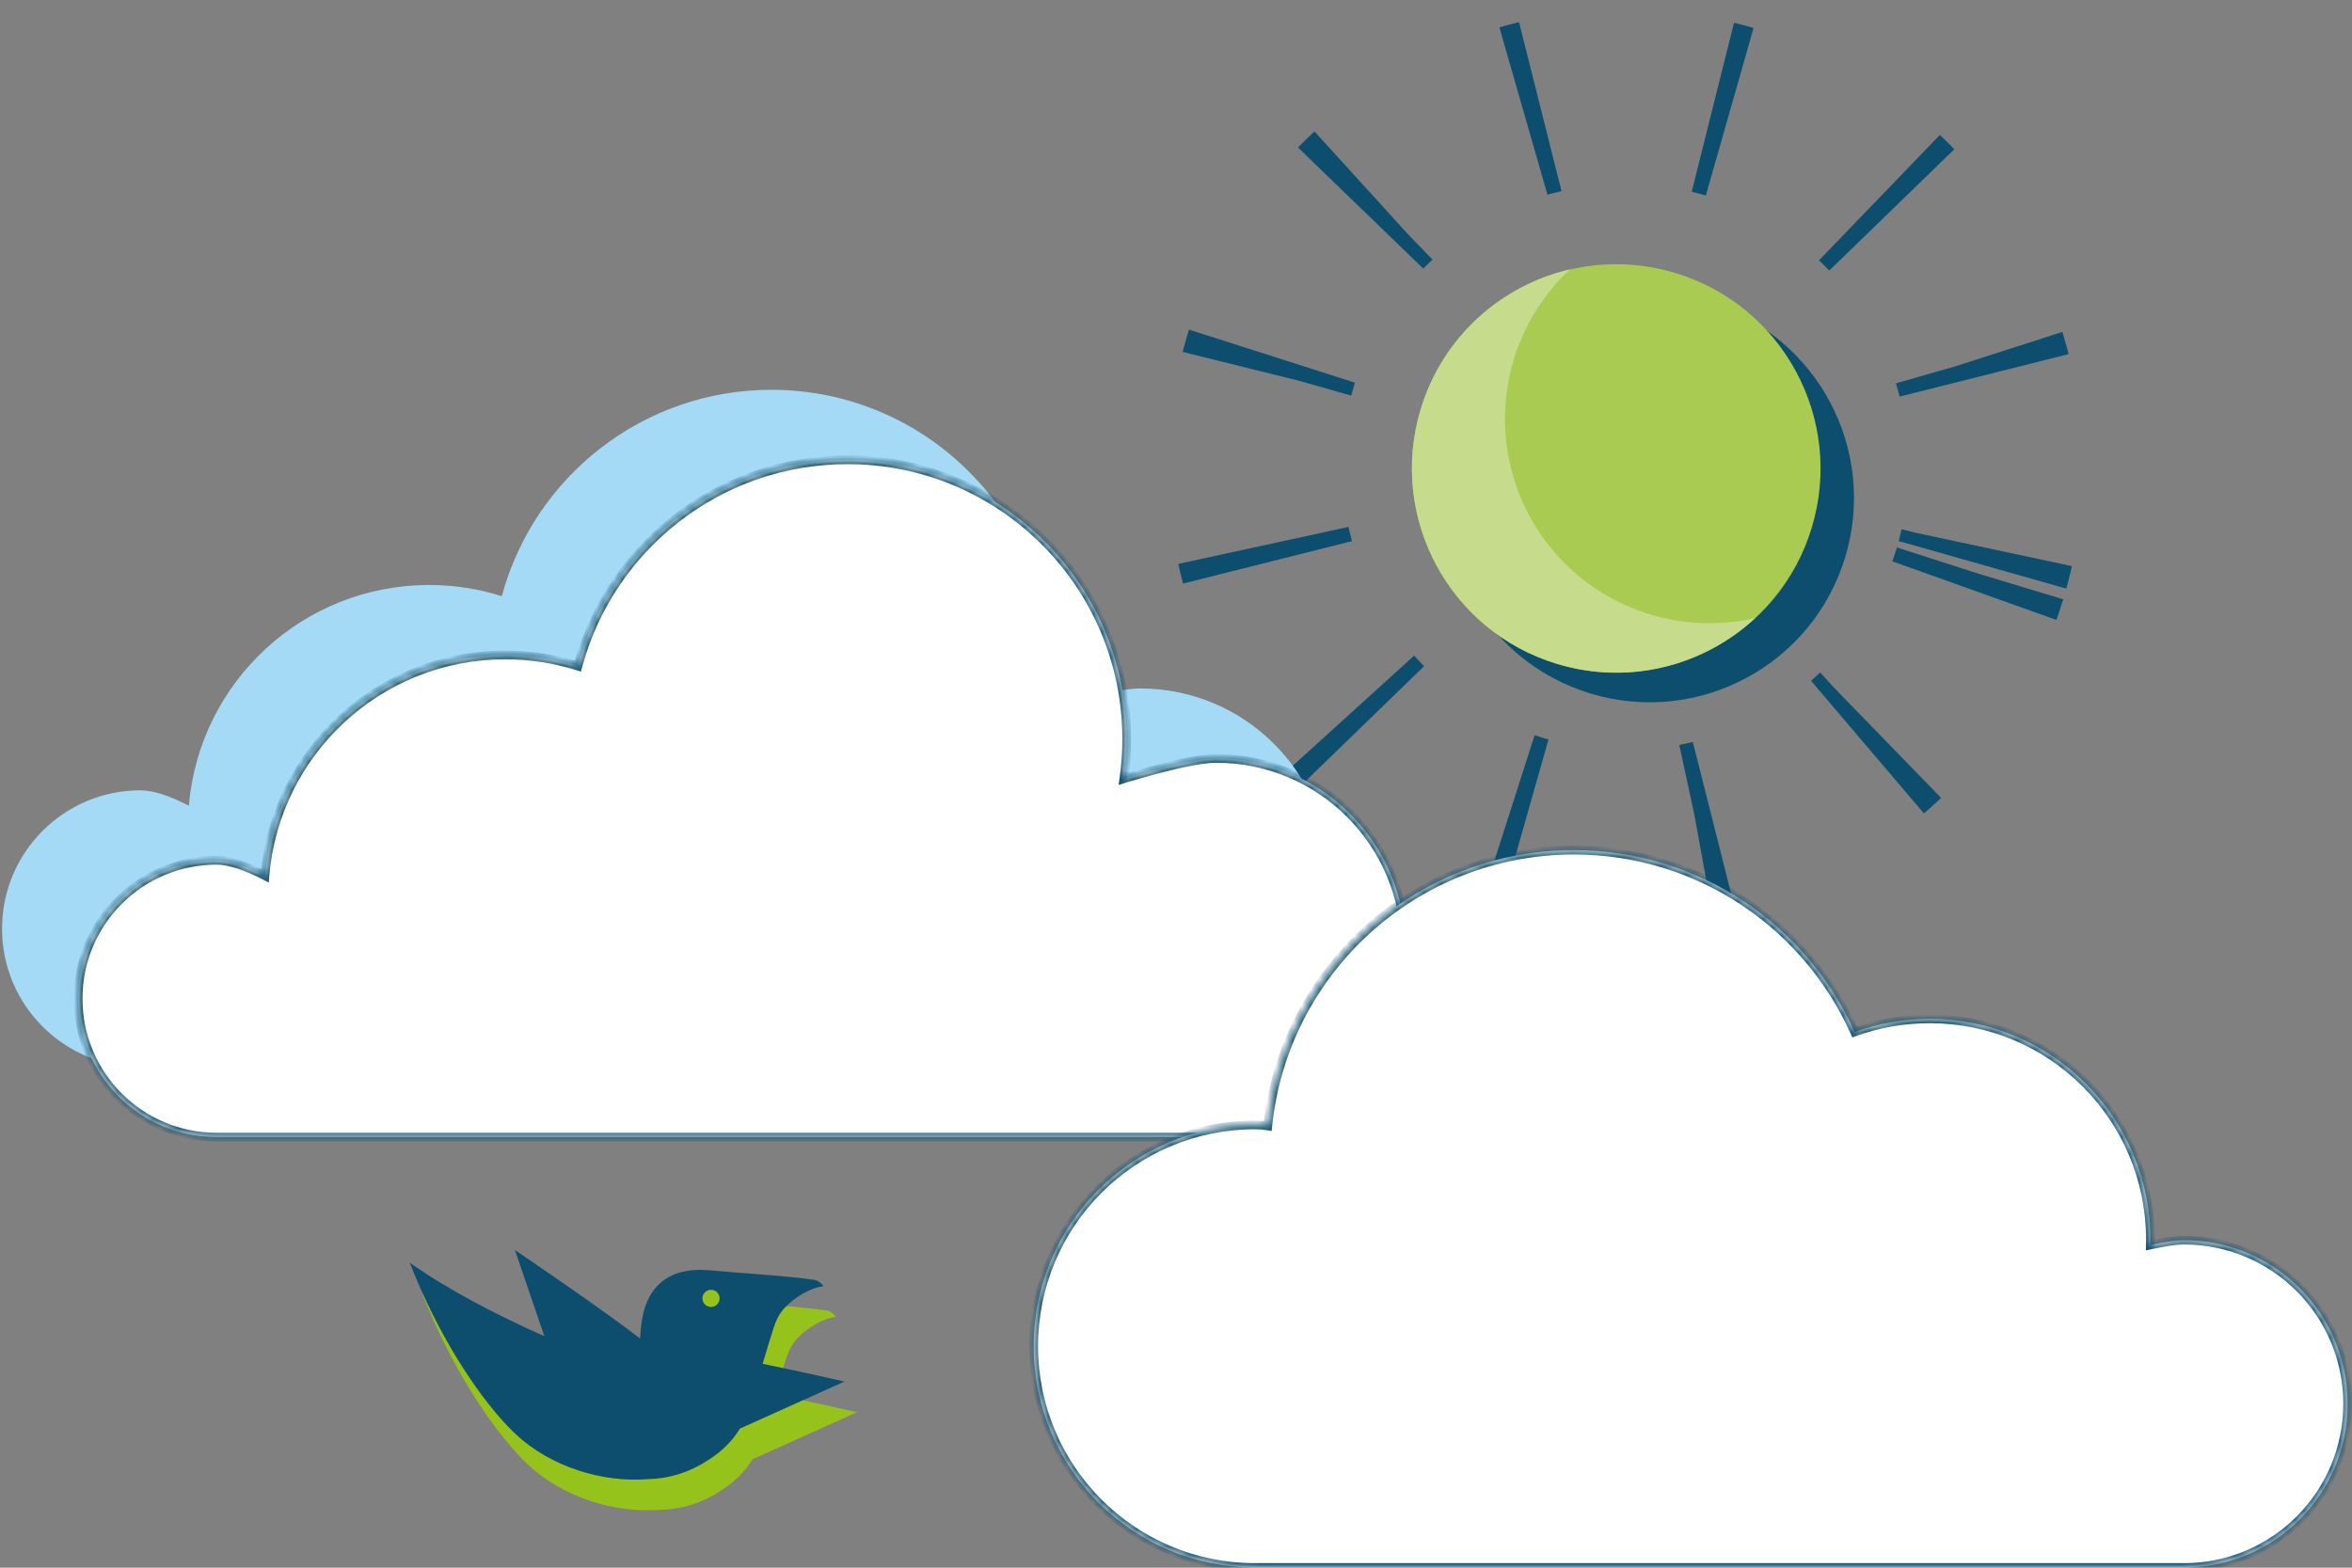
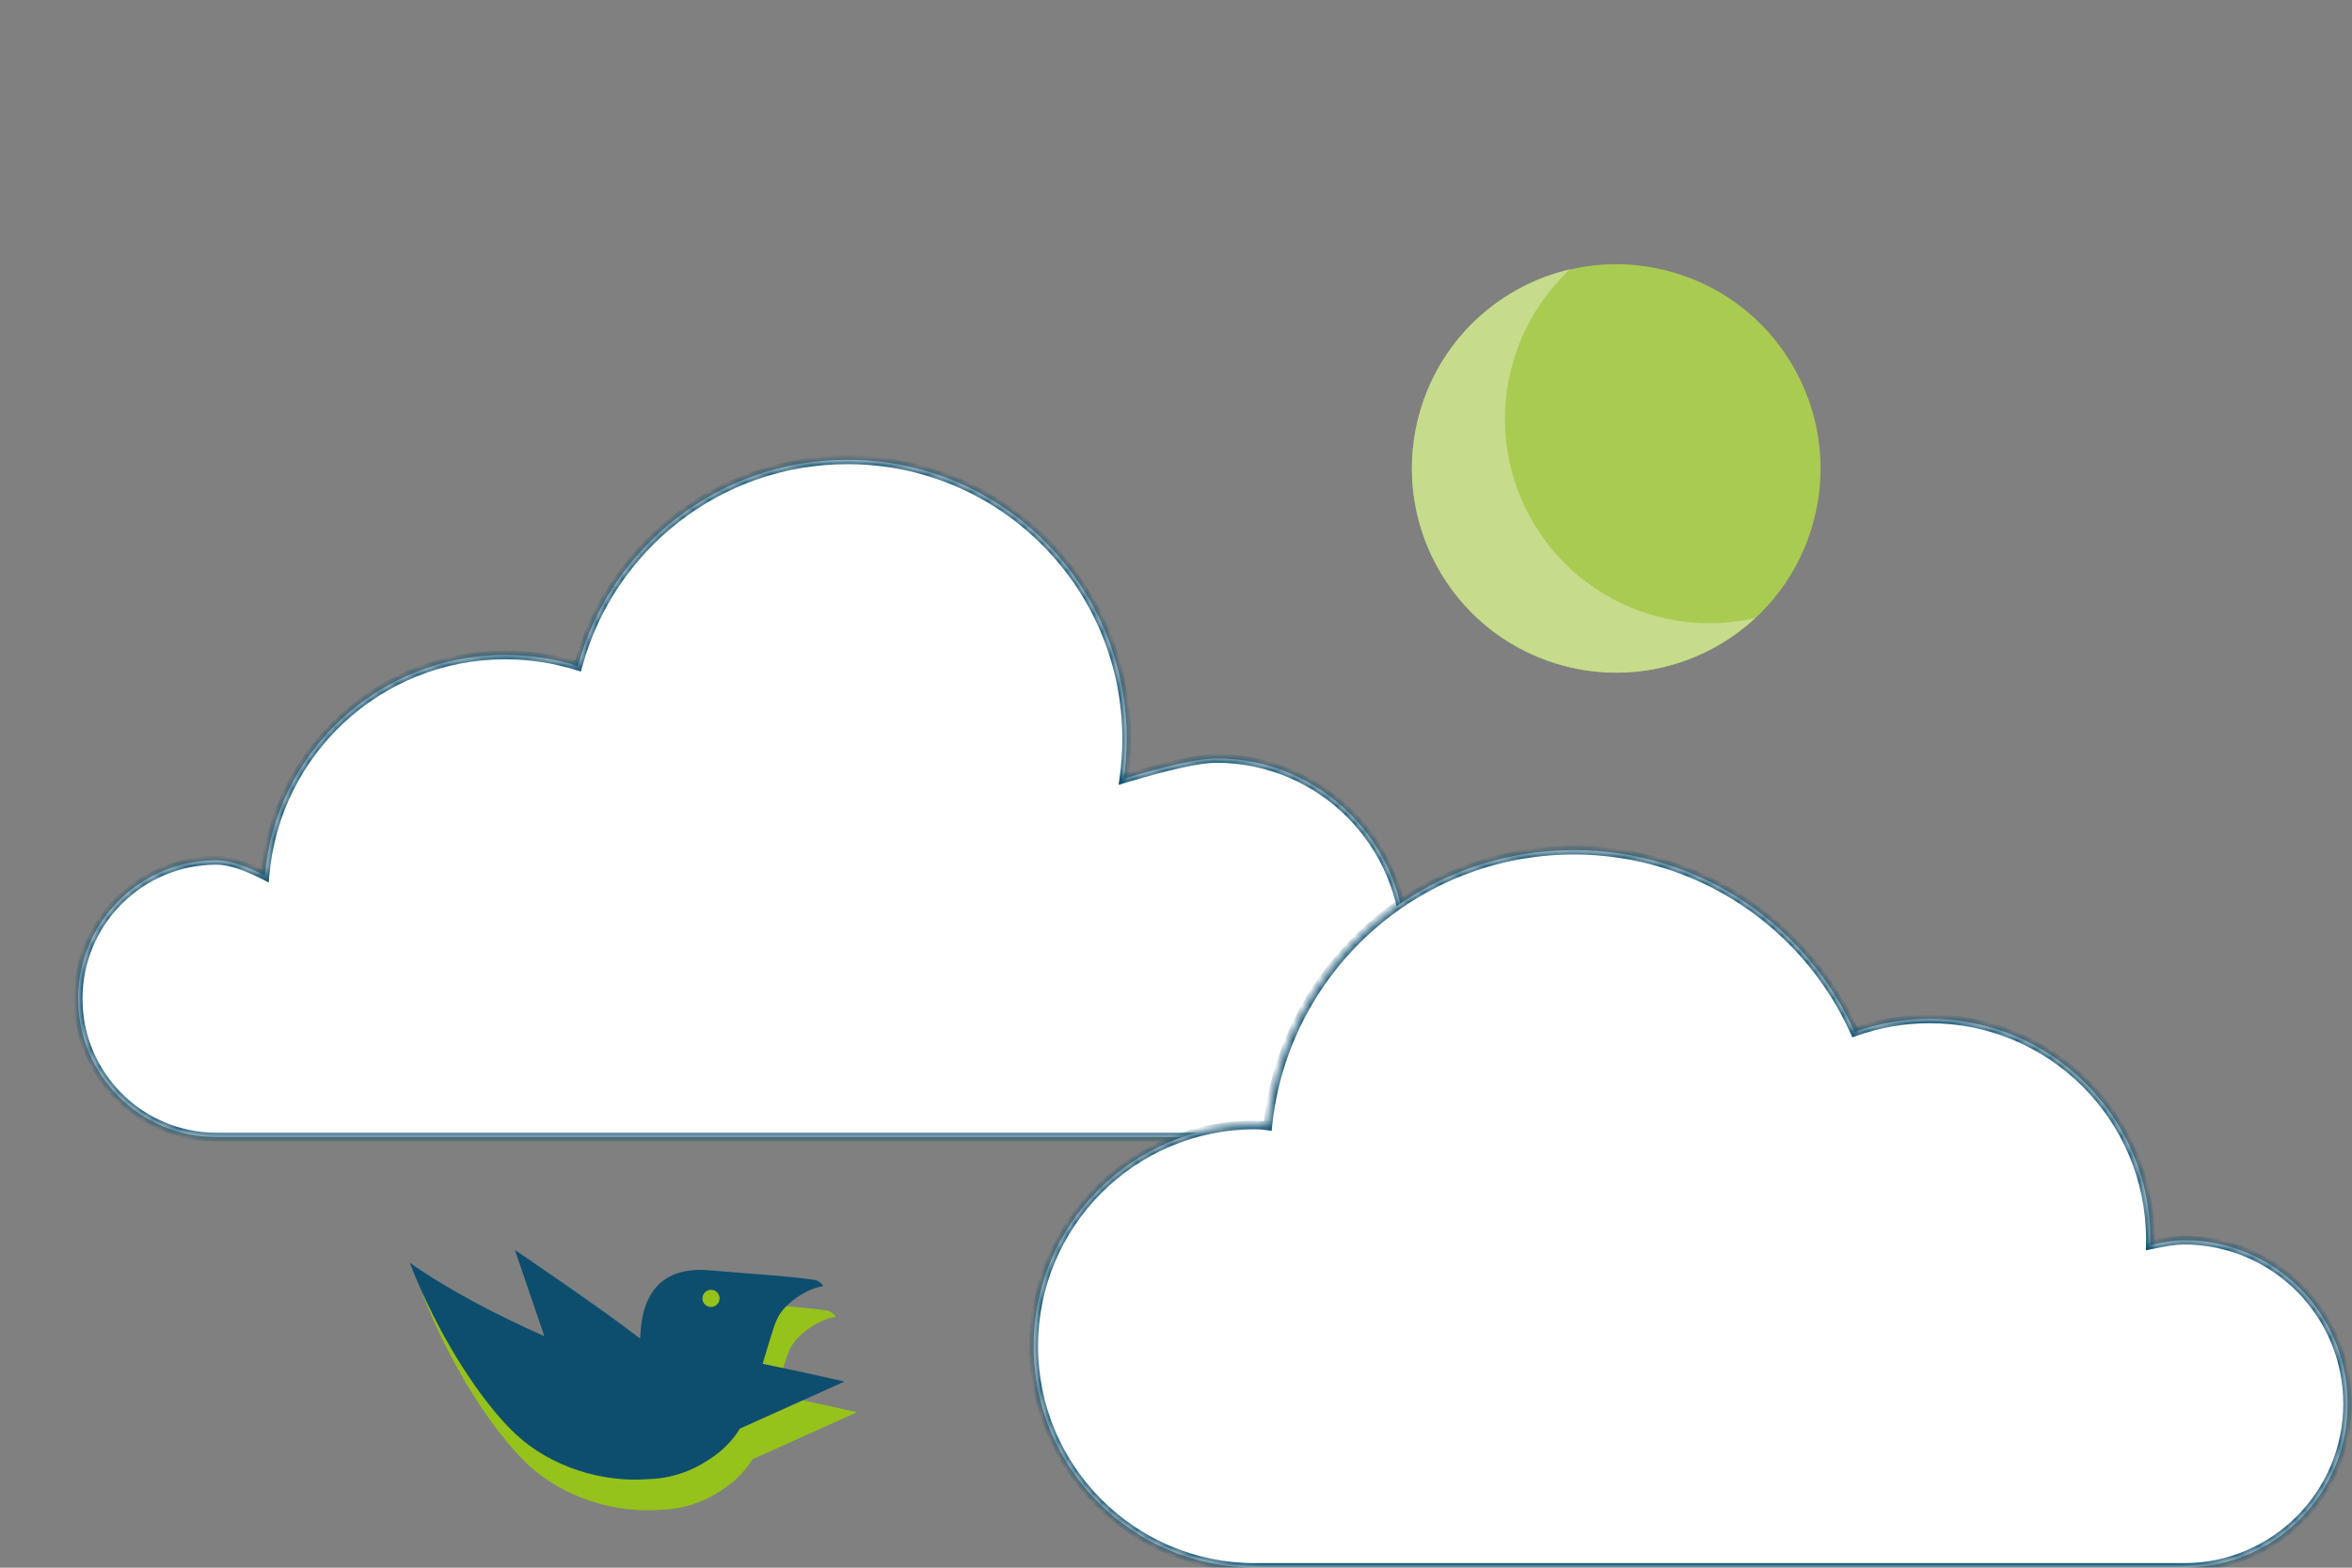
<svg xmlns="http://www.w3.org/2000/svg" width="270" height="180" viewBox="0 0 270 180" fill="none">
  <rect x="0" y="0" width="270" height="180" fill="#808080" stroke="none" />
-   <circle cx="189.376" cy="57.182" r="23.451" transform="rotate(16.817 189.376 57.182)" fill="#0D4E6E" />
  <circle cx="185.537" cy="53.792" r="23.451" transform="rotate(16.817 185.537 53.792)" fill="#AACB52" />
-   <circle cx="186.582" cy="53.618" r="42.513" transform="rotate(16.817 186.582 53.618)" stroke="#0D4E6E" stroke-width="20" stroke-linejoin="round" stroke-dasharray="2 20" />
  <path fill-rule="evenodd" clip-rule="evenodd" d="M201.501 70.951C197.639 71.848 193.497 71.777 189.43 70.547C177.032 66.8 170.02 53.713 173.767 41.315C175.015 37.185 177.3 33.653 180.25 30.917C172.341 32.754 165.607 38.653 163.089 46.983C159.342 59.381 166.355 72.469 178.752 76.216C187.02 78.714 195.595 76.428 201.501 70.951Z" fill="#C6DB8C" />
-   <path fill-rule="evenodd" clip-rule="evenodd" d="M120.282 81.377C120.495 79.885 120.606 78.358 120.606 76.806C120.606 59.106 106.256 44.757 88.556 44.757C73.747 44.757 61.284 54.801 57.607 68.448C54.974 67.617 52.171 67.168 49.263 67.168C34.763 67.168 22.868 78.317 21.682 92.511C19.513 91.391 17.597 90.743 16.125 90.743C7.349 90.743 0.235 97.858 0.235 106.633C0.235 115.409 7.349 122.523 16.125 122.523H41.512H49.212L49.263 122.523L49.314 122.523H49.428H130.885C142.891 122.523 152.623 112.791 152.623 100.785C152.623 88.779 142.891 79.047 130.885 79.047C128.909 79.047 125.163 79.9 120.282 81.377Z" fill="#A4DAF5" />
  <mask id="path-6-inside-1_142_686" fill="white">
    <path fill-rule="evenodd" clip-rule="evenodd" d="M129.015 89.412C129.228 87.919 129.339 86.393 129.339 84.841C129.339 67.141 114.989 52.792 97.289 52.792C82.48 52.792 70.017 62.836 66.34 76.483C63.707 75.651 60.904 75.203 57.996 75.203C43.496 75.203 31.601 86.353 30.415 100.546C28.246 99.426 26.33 98.778 24.858 98.778C16.082 98.778 8.968 105.892 8.968 114.668C8.968 123.444 16.082 130.558 24.858 130.558H50.245H57.945L57.996 130.558L58.047 130.558H58.161H139.618C151.624 130.558 161.356 120.825 161.356 108.82C161.356 96.814 151.624 87.082 139.618 87.082C137.642 87.082 133.896 87.934 129.015 89.412Z" />
  </mask>
  <path fill-rule="evenodd" clip-rule="evenodd" d="M129.015 89.412C129.228 87.919 129.339 86.393 129.339 84.841C129.339 67.141 114.989 52.792 97.289 52.792C82.48 52.792 70.017 62.836 66.34 76.483C63.707 75.651 60.904 75.203 57.996 75.203C43.496 75.203 31.601 86.353 30.415 100.546C28.246 99.426 26.33 98.778 24.858 98.778C16.082 98.778 8.968 105.892 8.968 114.668C8.968 123.444 16.082 130.558 24.858 130.558H50.245H57.945L57.996 130.558L58.047 130.558H58.161H139.618C151.624 130.558 161.356 120.825 161.356 108.82C161.356 96.814 151.624 87.082 139.618 87.082C137.642 87.082 133.896 87.934 129.015 89.412Z" fill="white" />
  <path d="M129.015 89.412L128.52 89.342L128.409 90.118L129.16 89.891L129.015 89.412ZM66.34 76.483L66.19 76.96L66.687 77.117L66.823 76.613L66.34 76.483ZM30.415 100.546L30.186 100.99L30.851 101.333L30.914 100.587L30.415 100.546ZM57.945 130.558L57.945 130.058H57.945V130.558ZM57.996 130.558L57.995 131.058H57.996L57.996 130.558ZM58.047 130.558V130.058H58.046L58.047 130.558ZM128.839 84.841C128.839 86.37 128.73 87.872 128.52 89.342L129.51 89.483C129.727 87.967 129.839 86.417 129.839 84.841H128.839ZM97.289 53.292C114.713 53.292 128.839 67.417 128.839 84.841H129.839C129.839 66.865 115.266 52.292 97.289 52.292V53.292ZM66.823 76.613C70.442 63.178 82.712 53.292 97.289 53.292V52.292C82.248 52.292 69.591 62.493 65.857 76.353L66.823 76.613ZM66.491 76.006C63.809 75.159 60.956 74.703 57.996 74.703V75.703C60.852 75.703 63.605 76.144 66.19 76.96L66.491 76.006ZM57.996 74.703C43.234 74.703 31.124 86.054 29.917 100.504L30.914 100.587C32.078 86.651 43.758 75.703 57.996 75.703V74.703ZM30.645 100.101C28.457 98.972 26.453 98.278 24.858 98.278V99.278C26.207 99.278 28.035 99.88 30.186 100.99L30.645 100.101ZM24.858 98.278C15.806 98.278 8.468 105.616 8.468 114.668H9.468C9.468 106.169 16.358 99.278 24.858 99.278V98.278ZM8.468 114.668C8.468 123.72 15.806 131.058 24.858 131.058V130.058C16.358 130.058 9.468 123.168 9.468 114.668H8.468ZM24.858 131.058H50.245V130.058H24.858V131.058ZM50.245 131.058H57.945V130.058H50.245V131.058ZM57.944 131.058L57.995 131.058L57.996 130.058L57.945 130.058L57.944 131.058ZM57.996 131.058L58.047 131.058L58.046 130.058L57.995 130.058L57.996 131.058ZM58.047 131.058H58.161V130.058H58.047V131.058ZM58.161 131.058H139.618V130.058H58.161V131.058ZM139.618 131.058C151.9 131.058 161.856 121.102 161.856 108.82H160.856C160.856 120.549 151.348 130.058 139.618 130.058V131.058ZM161.856 108.82C161.856 96.538 151.9 86.582 139.618 86.582V87.582C151.348 87.582 160.856 97.091 160.856 108.82H161.856ZM139.618 86.582C137.557 86.582 133.741 87.459 128.87 88.934L129.16 89.891C134.051 88.41 137.728 87.582 139.618 87.582V86.582Z" fill="#0D4E6E" mask="url(#path-6-inside-1_142_686)" />
  <mask id="path-8-inside-2_142_686" fill="white">
    <path fill-rule="evenodd" clip-rule="evenodd" d="M145.536 129.281C147.362 111.49 162.394 97.612 180.668 97.612C195.027 97.612 207.386 106.182 212.907 118.486C215.596 117.514 218.498 116.983 221.523 116.983C235.514 116.983 246.856 128.326 246.856 142.317C246.856 142.528 246.854 142.738 246.848 142.948C248.516 142.586 249.828 142.392 250.704 142.392C261.084 142.392 269.498 150.806 269.498 161.185C269.498 171.564 261.084 179.978 250.704 179.978H194.886V179.978H144.069C130.037 179.978 118.661 168.603 118.661 154.57C118.661 140.538 130.037 129.162 144.069 129.162C144.534 129.162 145.024 129.202 145.536 129.281Z" />
  </mask>
  <path fill-rule="evenodd" clip-rule="evenodd" d="M145.536 129.281C147.362 111.49 162.394 97.612 180.668 97.612C195.027 97.612 207.386 106.182 212.907 118.486C215.596 117.514 218.498 116.983 221.523 116.983C235.514 116.983 246.856 128.326 246.856 142.317C246.856 142.528 246.854 142.738 246.848 142.948C248.516 142.586 249.828 142.392 250.704 142.392C261.084 142.392 269.498 150.806 269.498 161.185C269.498 171.564 261.084 179.978 250.704 179.978H194.886V179.978H144.069C130.037 179.978 118.661 168.603 118.661 154.57C118.661 140.538 130.037 129.162 144.069 129.162C144.534 129.162 145.024 129.202 145.536 129.281Z" fill="white" />
  <path d="M145.536 129.281L145.46 129.775L145.98 129.855L146.033 129.332L145.536 129.281ZM212.907 118.486L212.451 118.691L212.641 119.114L213.077 118.957L212.907 118.486ZM246.848 142.948L246.349 142.936L246.333 143.571L246.954 143.436L246.848 142.948ZM194.886 179.978V179.478H194.386V179.978H194.886ZM194.886 179.978V180.478H195.386V179.978H194.886ZM146.033 129.332C147.834 111.793 162.653 98.112 180.668 98.112V97.112C162.135 97.112 146.891 111.186 145.039 129.23L146.033 129.332ZM180.668 98.112C194.823 98.112 207.007 106.56 212.451 118.691L213.363 118.282C207.764 105.804 195.232 97.112 180.668 97.112V98.112ZM213.077 118.957C215.713 118.003 218.557 117.483 221.523 117.483V116.483C218.439 116.483 215.48 117.024 212.737 118.016L213.077 118.957ZM221.523 117.483C235.238 117.483 246.356 128.602 246.356 142.317H247.356C247.356 128.049 235.79 116.483 221.523 116.483V117.483ZM246.356 142.317C246.356 142.524 246.354 142.73 246.349 142.936L247.348 142.96C247.353 142.746 247.356 142.532 247.356 142.317H246.356ZM246.954 143.436C248.615 143.076 249.884 142.892 250.704 142.892V141.892C249.771 141.892 248.416 142.096 246.742 142.459L246.954 143.436ZM250.704 142.892C260.807 142.892 268.998 151.082 268.998 161.185H269.998C269.998 150.53 261.36 141.892 250.704 141.892V142.892ZM268.998 161.185C268.998 171.288 260.807 179.478 250.704 179.478V180.478C261.36 180.478 269.998 171.84 269.998 161.185H268.998ZM250.704 179.478H194.886V180.478H250.704V179.478ZM194.386 179.978V179.978H195.386V179.978H194.386ZM194.886 179.478H144.069V180.478H194.886V179.478ZM144.069 179.478C130.313 179.478 119.161 168.326 119.161 154.57H118.161C118.161 168.879 129.761 180.478 144.069 180.478V179.478ZM119.161 154.57C119.161 140.814 130.313 129.662 144.069 129.662V128.662C129.761 128.662 118.161 140.261 118.161 154.57H119.161ZM144.069 129.662C144.505 129.662 144.969 129.7 145.46 129.775L145.612 128.787C145.078 128.705 144.563 128.662 144.069 128.662V129.662Z" fill="#0D4E6E" mask="url(#path-8-inside-2_142_686)" />
  <path d="M82.781 171.139C84.252 170.202 85.514 168.999 86.369 167.557L98.384 162.148C98.384 162.148 93.578 161.05 88.989 160.112C89.38 158.765 89.812 157.338 90.317 155.779C90.346 155.697 90.377 155.615 90.415 155.533C90.415 155.536 90.409 155.539 90.406 155.542C90.469 155.397 90.529 155.249 90.589 155.101C91.365 153.153 94.266 151.377 95.897 151.219C96.077 151.2 95.439 150.55 94.979 150.48C91.76 150.004 86.653 149.72 82.923 149.379C78.167 148.943 75.453 151.257 75.014 155.975C74.976 156.385 74.948 156.802 74.916 157.212C70.448 153.737 60.55 147.047 60.55 147.047L63.927 156.944C58.477 154.514 52.961 151.661 48.476 148.505C51.679 156.739 56.123 163.473 59.616 167.169C59.957 167.532 60.298 167.873 60.642 168.195C64.638 171.931 70.593 173.8 75.929 173.348C78.407 173.282 80.78 172.49 82.781 171.133V171.139Z" fill="#96C21C" />
  <path d="M81.342 167.617C82.812 166.68 84.075 165.477 84.93 164.035L96.945 158.626C96.945 158.626 92.138 157.528 87.55 156.59C87.941 155.243 88.373 153.816 88.878 152.257C88.907 152.175 88.938 152.093 88.976 152.011C88.976 152.014 88.97 152.017 88.967 152.02C89.03 151.875 89.09 151.727 89.15 151.579C89.926 149.631 92.826 147.855 94.458 147.697C94.638 147.678 94 147.028 93.54 146.958C90.32 146.482 85.214 146.198 81.484 145.857C76.728 145.421 74.014 147.735 73.575 152.453C73.537 152.863 73.509 153.28 73.477 153.69C69.008 150.215 59.111 143.525 59.111 143.525L62.488 153.422C57.038 150.992 51.521 148.139 47.037 144.983C50.24 153.217 54.684 159.951 58.177 163.647C58.518 164.01 58.859 164.351 59.203 164.673C63.198 168.409 69.154 170.278 74.49 169.826C76.968 169.76 79.341 168.968 81.342 167.611V167.617Z" fill="#0D4E6E" />
  <path d="M82.314 149.779C82.702 149.396 82.706 148.771 82.323 148.385C81.941 147.998 81.316 147.996 80.929 148.38C80.541 148.764 80.537 149.388 80.919 149.775C81.302 150.161 81.927 150.163 82.314 149.779Z" fill="#96C21C" />
</svg>